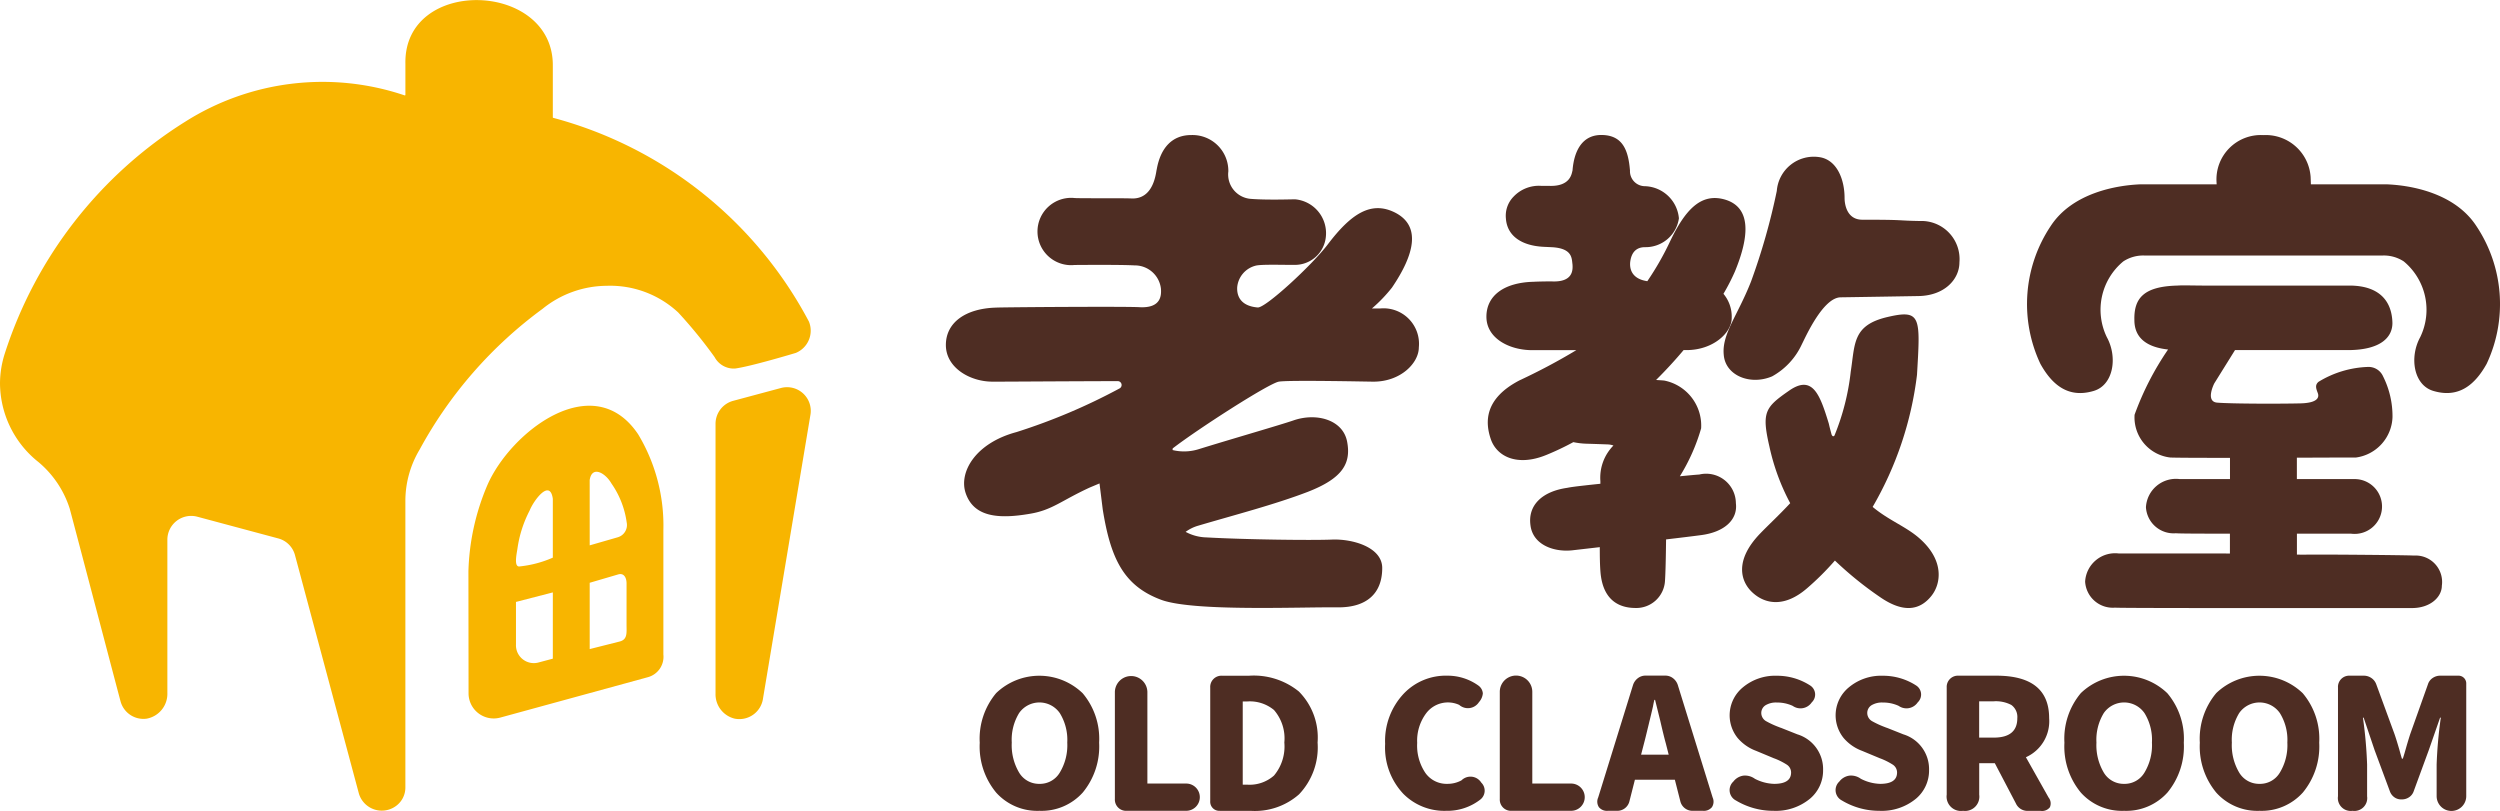
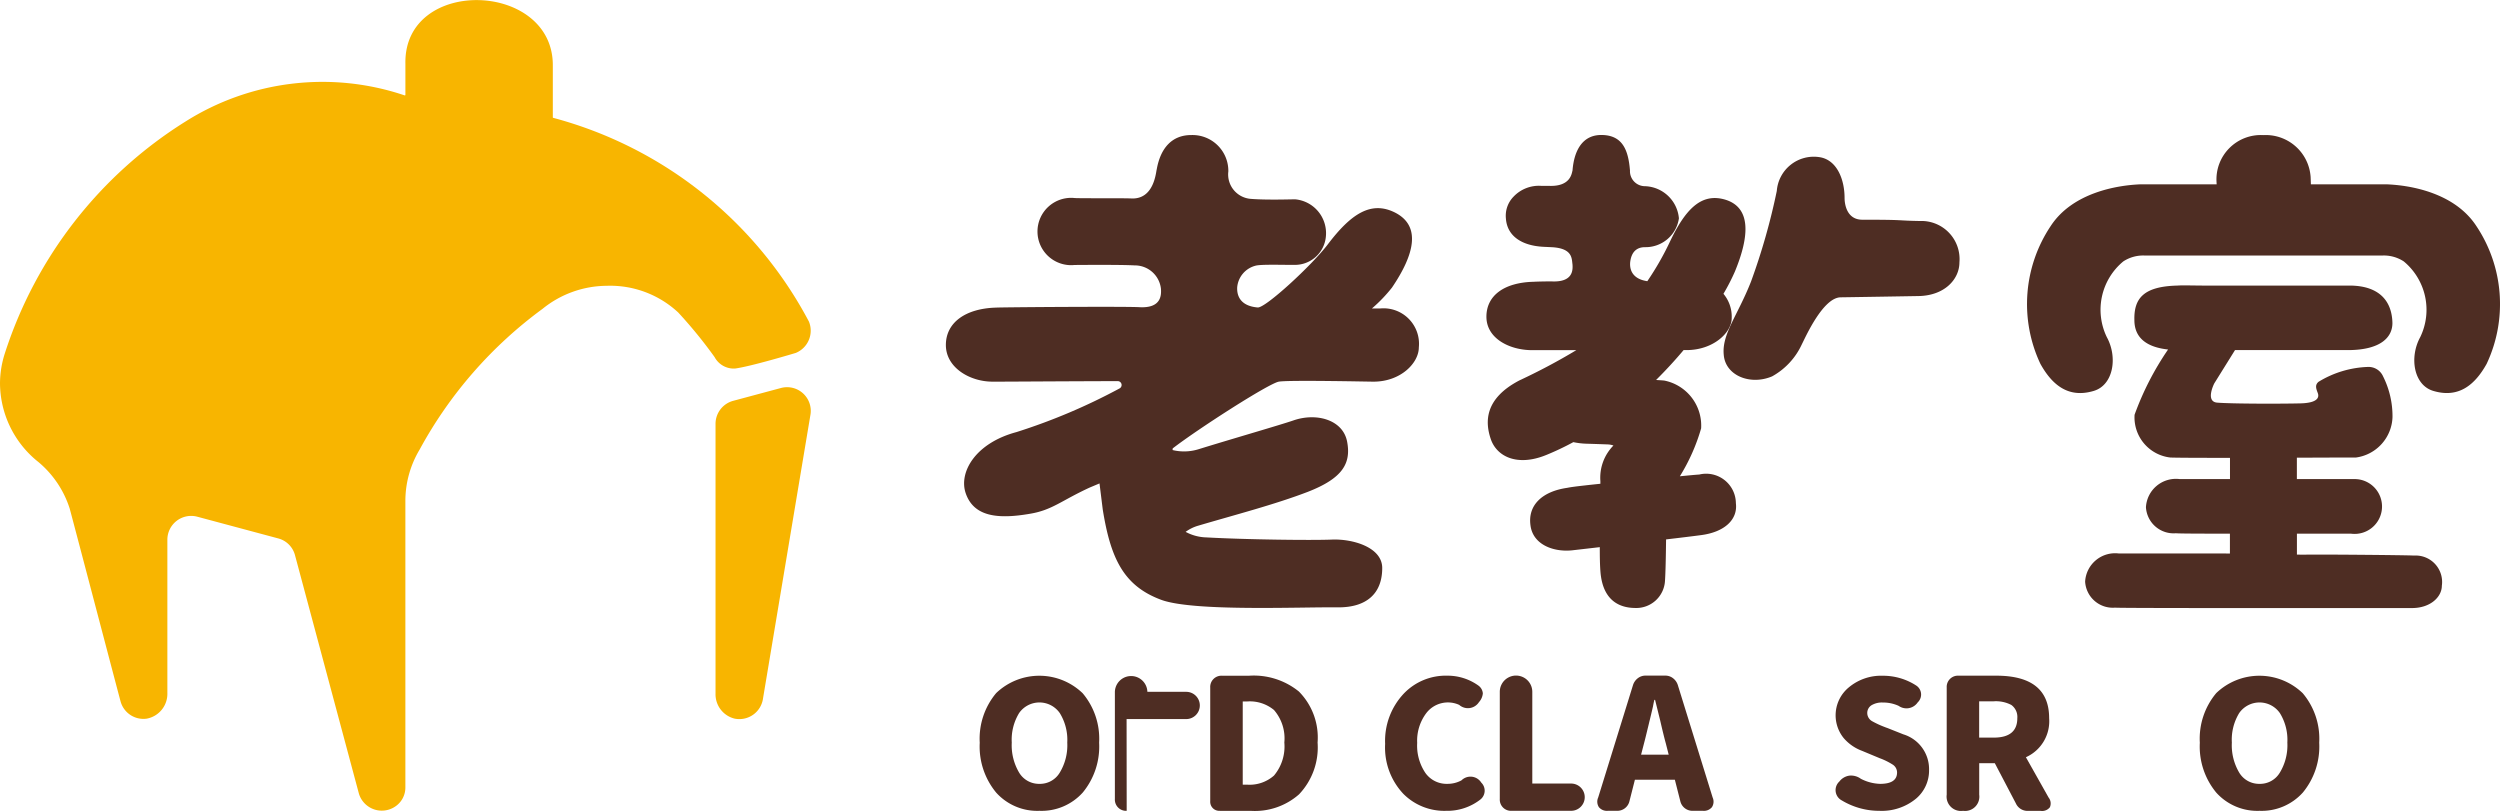
<svg xmlns="http://www.w3.org/2000/svg" width="180.352" height="58.493" viewBox="0 0 180.352 58.493">
  <g id="组_2537" data-name="组 2537" transform="translate(-102.753 -104.407)">
    <g id="组_2531" data-name="组 2531" transform="translate(102.753 104.407)">
      <g id="组_2529" data-name="组 2529" transform="translate(33.792 29.27)">
-         <path id="路径_1762" data-name="路径 1762" d="M468.765,429.836a1.527,1.527,0,0,0,1.143-1.648v-8.957a12.772,12.772,0,0,0-1.819-6.924c-3.227-4.815-9.2-.188-10.877,3.664a16.969,16.969,0,0,0-1.368,6.223l.01,8.8a1.814,1.814,0,0,0,2.281,1.751Zm-6.832-1.343-1.073.286a1.289,1.289,0,0,1-1.585-1.315V424.4l2.659-.688Zm0-7.288a7.96,7.96,0,0,1-2.377.632c-.442.085-.247-.827-.178-1.261a8.519,8.519,0,0,1,.884-2.773c.274-.694,1.46-2.335,1.671-.844Zm2.659-5.6c.167-1.074,1.135-.509,1.57.25a6.426,6.426,0,0,1,1.1,2.809.92.92,0,0,1-.639,1.07l-2.029.585Zm2.659,10.425c0,.595.082,1.073-.493,1.225l-2.165.546v-4.783l2.069-.607c.4-.11.59.236.59.654Z" transform="translate(-455.844 -410.246)" fill="#f8b500" />
-       </g>
+         </g>
      <g id="组_2530" data-name="组 2530" transform="translate(0 0)">
        <path id="路径_1763" data-name="路径 1763" d="M154.305,130.169a1.569,1.569,0,0,0,1.468.825c1.125-.142,4.392-1.128,4.392-1.128a1.736,1.736,0,0,0,.946-2.257,29.458,29.458,0,0,0-18.447-14.7.042.042,0,0,1-.03-.04v-3.7c.07-6.139-10.752-6.478-10.635-.174v2.253a.041.041,0,0,1-.055.04,18.509,18.509,0,0,0-15.831,1.9,30.866,30.866,0,0,0-13.005,16.694,7.168,7.168,0,0,0-.355,2.165,7.3,7.3,0,0,0,2.673,5.612c.024.024.049.036.061.048a7.254,7.254,0,0,1,2.293,3.385c.188.678,3.464,13.157,3.664,13.889a1.711,1.711,0,0,0,1.883,1.272,1.821,1.821,0,0,0,1.5-1.85V143.345a1.718,1.718,0,0,1,2.16-1.662l5.835,1.565a1.7,1.7,0,0,1,1.213,1.213l4.61,17.2a1.725,1.725,0,0,0,2.681.886,1.644,1.644,0,0,0,.671-1.359V140.523a7.219,7.219,0,0,1,1.027-3.681,30.8,30.8,0,0,1,8.869-10.155,7.414,7.414,0,0,1,4.634-1.662,7.2,7.2,0,0,1,5.156,1.928A33.452,33.452,0,0,1,154.305,130.169Z" transform="translate(-102.753 -104.407)" fill="#f8b500" />
      </g>
      <path id="路径_1764" data-name="路径 1764" d="M642.112,418.383a1.807,1.807,0,0,0,1.371,1.806,1.723,1.723,0,0,0,2.057-1.47h0l3.409-20.389a1.71,1.71,0,0,0-2.123-1.99l-3.433.922a1.72,1.72,0,0,0-1.281,1.661Z" transform="translate(-590.493 -368.348)" fill="#f8b500" />
    </g>
    <g id="组_2532" data-name="组 2532" transform="translate(173.432 153.151)">
      <path id="路径_1765" data-name="路径 1765" d="M845.578,623.478a3.983,3.983,0,0,1-3.12-1.313,5.209,5.209,0,0,1-1.187-3.6,5.115,5.115,0,0,1,1.187-3.581,4.5,4.5,0,0,1,6.239.013,5.086,5.086,0,0,1,1.187,3.562,5.213,5.213,0,0,1-1.181,3.6A3.991,3.991,0,0,1,845.578,623.478Zm0-1.945a1.663,1.663,0,0,0,1.464-.808,3.8,3.8,0,0,0,.543-2.172,3.657,3.657,0,0,0-.537-2.122,1.788,1.788,0,0,0-2.936-.006,3.688,3.688,0,0,0-.531,2.128,3.867,3.867,0,0,0,.537,2.178A1.671,1.671,0,0,0,845.578,621.533Z" transform="translate(-841.271 -613.729)" fill="#4e2d23" />
-       <path id="路径_1766" data-name="路径 1766" d="M943.987,623.478a.809.809,0,0,1-.852-.852v-7.732a1.173,1.173,0,0,1,2.345,0v6.617h2.8a.983.983,0,1,1,0,1.966h-4.3Z" transform="translate(-933.386 -613.729)" fill="#4e2d23" />
+       <path id="路径_1766" data-name="路径 1766" d="M943.987,623.478a.809.809,0,0,1-.852-.852v-7.732a1.173,1.173,0,0,1,2.345,0h2.8a.983.983,0,1,1,0,1.966h-4.3Z" transform="translate(-933.386 -613.729)" fill="#4e2d23" />
      <path id="路径_1767" data-name="路径 1767" d="M1015.711,623.478a.653.653,0,0,1-.694-.694v-8.2a.809.809,0,0,1,.852-.852h1.953a5.167,5.167,0,0,1,3.59,1.139,4.715,4.715,0,0,1,1.35,3.683,4.91,4.91,0,0,1-1.337,3.734,4.816,4.816,0,0,1-3.472,1.193h-2.241Zm1.651-1.887h.315a2.657,2.657,0,0,0,1.939-.656,3.261,3.261,0,0,0,.747-2.384,3.121,3.121,0,0,0-.747-2.346,2.732,2.732,0,0,0-1.939-.616h-.315v6Z" transform="translate(-998.389 -613.729)" fill="#4e2d23" />
    </g>
    <g id="组_2533" data-name="组 2533" transform="translate(202.678 153.151)">
      <path id="路径_1768" data-name="路径 1768" d="M1151.272,623.478a4.169,4.169,0,0,1-3.094-1.225,4.865,4.865,0,0,1-1.313-3.6,4.97,4.97,0,0,1,1.351-3.637,4.186,4.186,0,0,1,3.132-1.287,3.811,3.811,0,0,1,2.236.707.77.77,0,0,1,.329.568,1.079,1.079,0,0,1-.278.632.949.949,0,0,1-1.427.2,1.963,1.963,0,0,0-2.374.594,3.3,3.3,0,0,0-.657,2.147,3.52,3.52,0,0,0,.594,2.172,1.875,1.875,0,0,0,1.592.783,2.1,2.1,0,0,0,1.01-.252.92.92,0,0,1,1.427.163.813.813,0,0,1-.088,1.238A3.884,3.884,0,0,1,1151.272,623.478Z" transform="translate(-1146.865 -613.729)" fill="#4e2d23" />
      <path id="路径_1769" data-name="路径 1769" d="M1234.136,623.478a.809.809,0,0,1-.851-.852v-7.732a1.172,1.172,0,0,1,2.345,0v6.617h2.8a.983.983,0,1,1,0,1.966h-4.3Z" transform="translate(-1225.014 -613.729)" fill="#4e2d23" />
      <path id="路径_1770" data-name="路径 1770" d="M1307.583,623.478a.752.752,0,0,1-.642-.262.728.728,0,0,1-.052-.7l2.516-8.124a1.007,1.007,0,0,1,.348-.484.9.9,0,0,1,.557-.184h1.415a.9.9,0,0,1,.557.184,1.006,1.006,0,0,1,.347.484l2.516,8.124a.729.729,0,0,1-.052.7.753.753,0,0,1-.643.262h-.746a.9.9,0,0,1-.891-.694l-.393-1.547h-2.883l-.393,1.547a.9.9,0,0,1-.891.694Zm2.4-4.049h1.992l-.21-.825q-.144-.512-.406-1.651-.249-1.009-.367-1.481h-.052c-.026.105-.061.267-.1.485q-.17.734-.263,1.1-.039.171-.117.485-.171.72-.263,1.061Z" transform="translate(-1291.519 -613.729)" fill="#4e2d23" />
-       <path id="路径_1771" data-name="路径 1771" d="M1409.649,623.478a5.23,5.23,0,0,1-2.7-.745.84.84,0,0,1-.189-1.364,1.112,1.112,0,0,1,.725-.429,1.206,1.206,0,0,1,.828.227,3.223,3.223,0,0,0,1.389.366q1.224,0,1.225-.821a.678.678,0,0,0-.315-.568,4.875,4.875,0,0,0-.847-.429,1.51,1.51,0,0,1-.164-.064l-1.2-.5a3.21,3.21,0,0,1-1.326-.922,2.608,2.608,0,0,1,.379-3.662,3.632,3.632,0,0,1,2.45-.833,4.388,4.388,0,0,1,2.386.694.775.775,0,0,1,.127,1.226.977.977,0,0,1-1.376.252,2.677,2.677,0,0,0-1.137-.24,1.455,1.455,0,0,0-.827.2.658.658,0,0,0-.3.581.684.684,0,0,0,.354.568,6.73,6.73,0,0,0,.935.429.943.943,0,0,0,.138.05l1.175.467a2.621,2.621,0,0,1,1.856,2.577,2.649,2.649,0,0,1-.935,2.058A3.878,3.878,0,0,1,1409.649,623.478Z" transform="translate(-1381.641 -613.729)" fill="#4e2d23" />
      <path id="路径_1772" data-name="路径 1772" d="M1489.5,623.478a5.23,5.23,0,0,1-2.7-.745.84.84,0,0,1-.189-1.364,1.112,1.112,0,0,1,.725-.429,1.2,1.2,0,0,1,.828.227,3.225,3.225,0,0,0,1.389.366q1.224,0,1.225-.821a.678.678,0,0,0-.315-.568,4.893,4.893,0,0,0-.847-.429,1.575,1.575,0,0,1-.164-.064l-1.2-.5a3.211,3.211,0,0,1-1.326-.922,2.608,2.608,0,0,1,.379-3.662,3.632,3.632,0,0,1,2.45-.833,4.387,4.387,0,0,1,2.386.694.775.775,0,0,1,.127,1.226.978.978,0,0,1-1.376.252,2.676,2.676,0,0,0-1.137-.24,1.454,1.454,0,0,0-.827.2.658.658,0,0,0-.3.581.684.684,0,0,0,.354.568,6.73,6.73,0,0,0,.935.429.927.927,0,0,0,.138.05l1.175.467a2.621,2.621,0,0,1,1.856,2.577,2.649,2.649,0,0,1-.935,2.058A3.878,3.878,0,0,1,1489.5,623.478Z" transform="translate(-1453.847 -613.729)" fill="#4e2d23" />
      <path id="路径_1773" data-name="路径 1773" d="M1571.356,623.478a1.036,1.036,0,0,1-1.179-1.166v-7.731a.809.809,0,0,1,.852-.852h2.725q3.814,0,3.813,3.066a2.845,2.845,0,0,1-1.677,2.817l1.638,2.909a.681.681,0,0,1,.092.7.707.707,0,0,1-.656.262h-.917a.921.921,0,0,1-.879-.538l-1.519-2.9h-1.127v2.267A1.031,1.031,0,0,1,1571.356,623.478Zm1.166-5.281h1.048q1.7,0,1.7-1.4a1.065,1.065,0,0,0-.432-.957,2.409,2.409,0,0,0-1.272-.262h-1.048V618.2Z" transform="translate(-1529.665 -613.729)" fill="#4e2d23" />
-       <path id="路径_1774" data-name="路径 1774" d="M1663.214,623.478a3.982,3.982,0,0,1-3.12-1.313,5.208,5.208,0,0,1-1.187-3.6,5.115,5.115,0,0,1,1.187-3.581,4.5,4.5,0,0,1,6.239.013,5.086,5.086,0,0,1,1.187,3.562,5.214,5.214,0,0,1-1.181,3.6A3.992,3.992,0,0,1,1663.214,623.478Zm0-1.945a1.663,1.663,0,0,0,1.464-.808,3.805,3.805,0,0,0,.543-2.172,3.658,3.658,0,0,0-.537-2.122,1.788,1.788,0,0,0-2.936-.006,3.69,3.69,0,0,0-.531,2.128,3.868,3.868,0,0,0,.537,2.178A1.671,1.671,0,0,0,1663.214,621.533Z" transform="translate(-1609.903 -613.729)" fill="#4e2d23" />
      <path id="路径_1775" data-name="路径 1775" d="M1765.282,623.478a3.983,3.983,0,0,1-3.12-1.313,5.209,5.209,0,0,1-1.187-3.6,5.115,5.115,0,0,1,1.187-3.581,4.5,4.5,0,0,1,6.239.013,5.087,5.087,0,0,1,1.187,3.562,5.213,5.213,0,0,1-1.181,3.6A3.992,3.992,0,0,1,1765.282,623.478Zm0-1.945a1.663,1.663,0,0,0,1.464-.808,3.805,3.805,0,0,0,.543-2.172,3.657,3.657,0,0,0-.537-2.122,1.788,1.788,0,0,0-2.936-.006,3.687,3.687,0,0,0-.531,2.128,3.868,3.868,0,0,0,.537,2.178A1.671,1.671,0,0,0,1765.282,621.533Z" transform="translate(-1702.203 -613.729)" fill="#4e2d23" />
-       <path id="路径_1776" data-name="路径 1776" d="M1866.163,623.478a.926.926,0,0,1-1.048-1.048v-7.849a.809.809,0,0,1,.851-.852h1.009a.963.963,0,0,1,.551.17.927.927,0,0,1,.353.459l1.311,3.577q.13.367.354,1.14c.078.289.139.5.183.642h.066q.1-.3.275-.93.17-.577.262-.852l1.272-3.577a.855.855,0,0,1,.34-.459.958.958,0,0,1,.551-.17h1.285a.561.561,0,0,1,.59.59v8.1a1.068,1.068,0,0,1-2.136,0v-2.281a31.625,31.625,0,0,1,.288-3.289.49.49,0,0,0,.013-.091h-.052l-.812,2.332-1.087,2.962a.846.846,0,0,1-.328.439.92.92,0,0,1-.537.164h-.039a.836.836,0,0,1-.491-.151.891.891,0,0,1-.321-.413l-1.113-3-.786-2.332h-.052a.49.49,0,0,0,.013.091,31.625,31.625,0,0,1,.288,3.289v2.294A.926.926,0,0,1,1866.163,623.478Z" transform="translate(-1796.376 -613.729)" fill="#4e2d23" />
    </g>
    <g id="组_2534" data-name="组 2534" transform="translate(170.994 114.15)">
      <path id="路径_1777" data-name="路径 1777" d="M847.124,218.721l-.59,0a10.808,10.808,0,0,0,1.443-1.5c1.634-2.405,2.108-4.431.262-5.4-1.767-.915-3.23.09-4.895,2.287-1.145,1.5-4.456,4.558-5.04,4.541-1.392-.114-1.515-1.005-1.487-1.467a1.768,1.768,0,0,1,1.368-1.558c.46-.1,2.2-.036,2.674-.051a2.245,2.245,0,0,0,2.358-2.075A2.453,2.453,0,0,0,841,210.846c-.364,0-2.025.06-3.181-.031a1.767,1.767,0,0,1-1.642-1.98,2.587,2.587,0,0,0-2.684-2.625c-1.366,0-2.207.923-2.481,2.473-.06.182-.179,2.194-1.849,2.1-.791-.03-3.771,0-4.075-.03a2.428,2.428,0,1,0,0,4.83c.244,0,3.283-.03,4.315.03a1.894,1.894,0,0,1,1.912,1.678c.03.426.06,1.428-1.55,1.337-1.063-.062-9.79,0-10.338.03-2.188.06-3.627,1.063-3.627,2.7s1.742,2.642,3.354,2.642h.638c.561,0,5.221-.031,8.411-.038a.28.28,0,0,1,.115.533,43.069,43.069,0,0,1-7.427,3.144c-2.982.8-4.168,2.911-3.663,4.4.576,1.7,2.3,1.9,4.661,1.488,1.594-.269,2.244-.95,4.3-1.893l.695-.292.233,1.879c.569,3.531,1.5,5.517,4.24,6.526,2.365.851,10.027.5,12.77.535,2.018,0,3.152-.99,3.152-2.838,0-1.509-2.153-2.113-3.634-2.051s-6.244,0-9.049-.157a3.318,3.318,0,0,1-1.5-.4,2.869,2.869,0,0,1,.915-.448c2.685-.793,5.519-1.525,7.9-2.439,2.5-.975,3.139-2.043,2.834-3.627s-2.226-2.1-3.873-1.525c-.976.335-4.268,1.281-6.83,2.073a3.518,3.518,0,0,1-1.888.064l.009-.118c1.813-1.4,6.913-4.677,7.651-4.815.681-.128,6.518,0,6.83,0,1.974,0,3.276-1.35,3.276-2.474A2.56,2.56,0,0,0,847.124,218.721Z" transform="translate(-815.805 -206.21)" fill="#4e2d23" />
    </g>
    <g id="组_2535" data-name="组 2535" transform="translate(209.99 114.15)">
      <path id="路径_1778" data-name="路径 1778" d="M1416.121,227.2c-1.757-.032-.941-.094-4.188-.094-1.222-.03-1.24-1.41-1.24-1.563,0-1.368-.566-2.769-1.818-2.951a2.676,2.676,0,0,0-3.071,2.434,46.332,46.332,0,0,1-1.862,6.547c-.971,2.464-2.116,3.792-1.965,5.283.118,1.491,1.907,2.221,3.487,1.552a5.047,5.047,0,0,0,2.146-2.313c.266-.517,1.523-3.371,2.8-3.39,1.563-.022,5.531-.09,5.531-.09,1.966,0,3.038-1.218,3.038-2.434A2.75,2.75,0,0,0,1416.121,227.2Z" transform="translate(-1384.861 -220.999)" fill="#4e2d23" />
      <path id="路径_1779" data-name="路径 1779" d="M1238.612,230.7c-.351.022-.843.072-1.4.126a13.784,13.784,0,0,0,1.535-3.457,3.311,3.311,0,0,0-2.665-3.449c-.181-.018-.391-.027-.586-.041.719-.714,1.386-1.44,1.985-2.156h.207c1.937,0,3.264-1.261,3.264-2.3a2.562,2.562,0,0,0-.595-1.76,14.884,14.884,0,0,0,.828-1.611c1.07-2.594,1.154-4.607-.683-5.177-1.757-.53-2.91.7-4.043,3.106a20.642,20.642,0,0,1-1.594,2.771c-1.164-.171-1.267-.93-1.24-1.333.089-.9.593-1.119,1.066-1.121a2.428,2.428,0,0,0,2.453-2.08,2.542,2.542,0,0,0-2.452-2.319,1.083,1.083,0,0,1-1.078-1.132c-.118-1.457-.523-2.562-2.073-2.562-1.341,0-1.96,1.1-2.072,2.562-.059.168-.107,1.191-1.746,1.107,0,0-.4,0-.52,0a2.518,2.518,0,0,0-1.993.785,1.967,1.967,0,0,0-.547,1.57c.088,1.269,1.143,1.965,2.723,2.044l.6.028c1.491.085,1.421.813,1.48,1.232.03.393.059,1.317-1.521,1.234,0,0-.751,0-1.288.028-2.146.056-3.4,1.009-3.4,2.521s1.55,2.352,3.13,2.409h3.36a43.985,43.985,0,0,1-4.094,2.177c-2.564,1.331-2.493,3.034-2.079,4.245.432,1.263,1.913,1.99,3.985,1.149a19.836,19.836,0,0,0,1.969-.933,5.323,5.323,0,0,0,.963.114c.576.016,1.494.05,1.494.05a1.377,1.377,0,0,1,.436.08,3.307,3.307,0,0,0-.942,2.567c0,.062,0,.129,0,.192-.407.042-.8.084-1.149.124-.544.062-.953.11-1.249.171-1.841.267-2.83,1.279-2.649,2.674.154,1.4,1.621,1.966,2.983,1.836l1.359-.156.661-.076c0,.662.008,1.287.05,1.8.175,2.093,1.413,2.58,2.5,2.588a2.075,2.075,0,0,0,2.156-1.984c.039-.571.063-1.716.077-2.962,1.117-.132,2.064-.247,2.536-.312,1.682-.22,2.647-1.119,2.5-2.3A2.145,2.145,0,0,0,1238.612,230.7Z" transform="translate(-1223.263 -206.21)" fill="#4e2d23" />
-       <path id="路径_1780" data-name="路径 1780" d="M1425.368,355.306a24.915,24.915,0,0,0,3.2-9.53c.245-4.178.314-4.745-2.147-4.165-2.513.592-2.321,1.93-2.632,3.93a17.118,17.118,0,0,1-1.176,4.619c-.048.055-.132.1-.207-.076-.069-.256-.138-.508-.2-.787-.635-2.077-1.162-3.56-2.858-2.382-1.728,1.2-2,1.543-1.432,4.013a15.669,15.669,0,0,0,1.505,4.109c-.811.871-1.587,1.585-2.169,2.19-1.883,1.954-1.408,3.477-.543,4.264.932.854,2.331,1.066,3.926-.315a19.791,19.791,0,0,0,2.011-2,25.57,25.57,0,0,0,3.245,2.628c1.7,1.179,2.893.964,3.726-.091.673-.852.946-2.517-.838-4.109C1427.807,356.731,1426.56,356.3,1425.368,355.306Z" transform="translate(-1397.511 -328.48)" fill="#4e2d23" />
    </g>
    <g id="组_2536" data-name="组 2536" transform="translate(248.985 114.15)">
      <path id="路径_1781" data-name="路径 1781" d="M1698.344,339h-.233c-.5-.029-6.87-.09-7.863-.06l-.49-.007v-1.509h3.905a1.978,1.978,0,1,0,.291-3.939h-4.2V331.94c1.375,0,2.521-.009,3.067-.009.017,0,.031,0,.049,0h1.139a3.047,3.047,0,0,0,2.644-2.915,6.408,6.408,0,0,0-.682-2.945,1.143,1.143,0,0,0-1.058-.677,7.286,7.286,0,0,0-3.6,1.077c-.27.235-.17.487-.049.812.113.3.008.71-1.258.741-1.393.034-4.861.034-5.99-.052-.9-.068-.219-1.392-.219-1.392l1.494-2.4,8.256,0c2.214-.03,3.1-.895,3.1-1.954-.036-1.694-1.066-2.7-3.1-2.7h-10.466c-.715,0-1.556-.03-1.949,0-2.427.061-3.139.913-3.1,2.485,0,1.368,1,1.972,2.43,2.127a20.8,20.8,0,0,0-2.416,4.707,2.914,2.914,0,0,0,2.583,3.085c.546.02,2.286.025,4.3.023v1.531h-3.642a2.167,2.167,0,0,0-2.421,2.029,2,2,0,0,0,2.158,1.88c.271.028,2.045.03,3.9.03v1.435l-.49-.007H1676.9a2.167,2.167,0,0,0-2.421,2.029,2,2,0,0,0,2.158,1.88c.293.03,6.728.03,8.741.03h12.677c1.341,0,2.158-.806,2.158-1.613A1.908,1.908,0,0,0,1698.344,339Z" transform="translate(-1670.288 -308.667)" fill="#4e2d23" />
      <path id="路径_1782" data-name="路径 1782" d="M1663.128,212.762c-1.553-2.371-4.707-2.939-6.51-3h-5.42c-.006-.185-.012-.372-.019-.534a3.243,3.243,0,0,0-3.412-3.015,3.2,3.2,0,0,0-3.374,3.414c0,.045.005.09.008.135h-5.456c-1.8.064-4.957.632-6.51,3a10.13,10.13,0,0,0-.75,9.953c.837,1.506,2.007,2.5,3.84,1.954,1.427-.416,1.748-2.425.954-3.877a4.528,4.528,0,0,1,1.186-5.468,2.618,2.618,0,0,1,1.578-.422h17.077a2.617,2.617,0,0,1,1.578.422,4.529,4.529,0,0,1,1.186,5.468c-.795,1.452-.474,3.461.953,3.877,1.833.544,3-.448,3.84-1.954A10.131,10.131,0,0,0,1663.128,212.762Z" transform="translate(-1630.721 -206.209)" fill="#4e2d23" />
    </g>
  </g>
</svg>